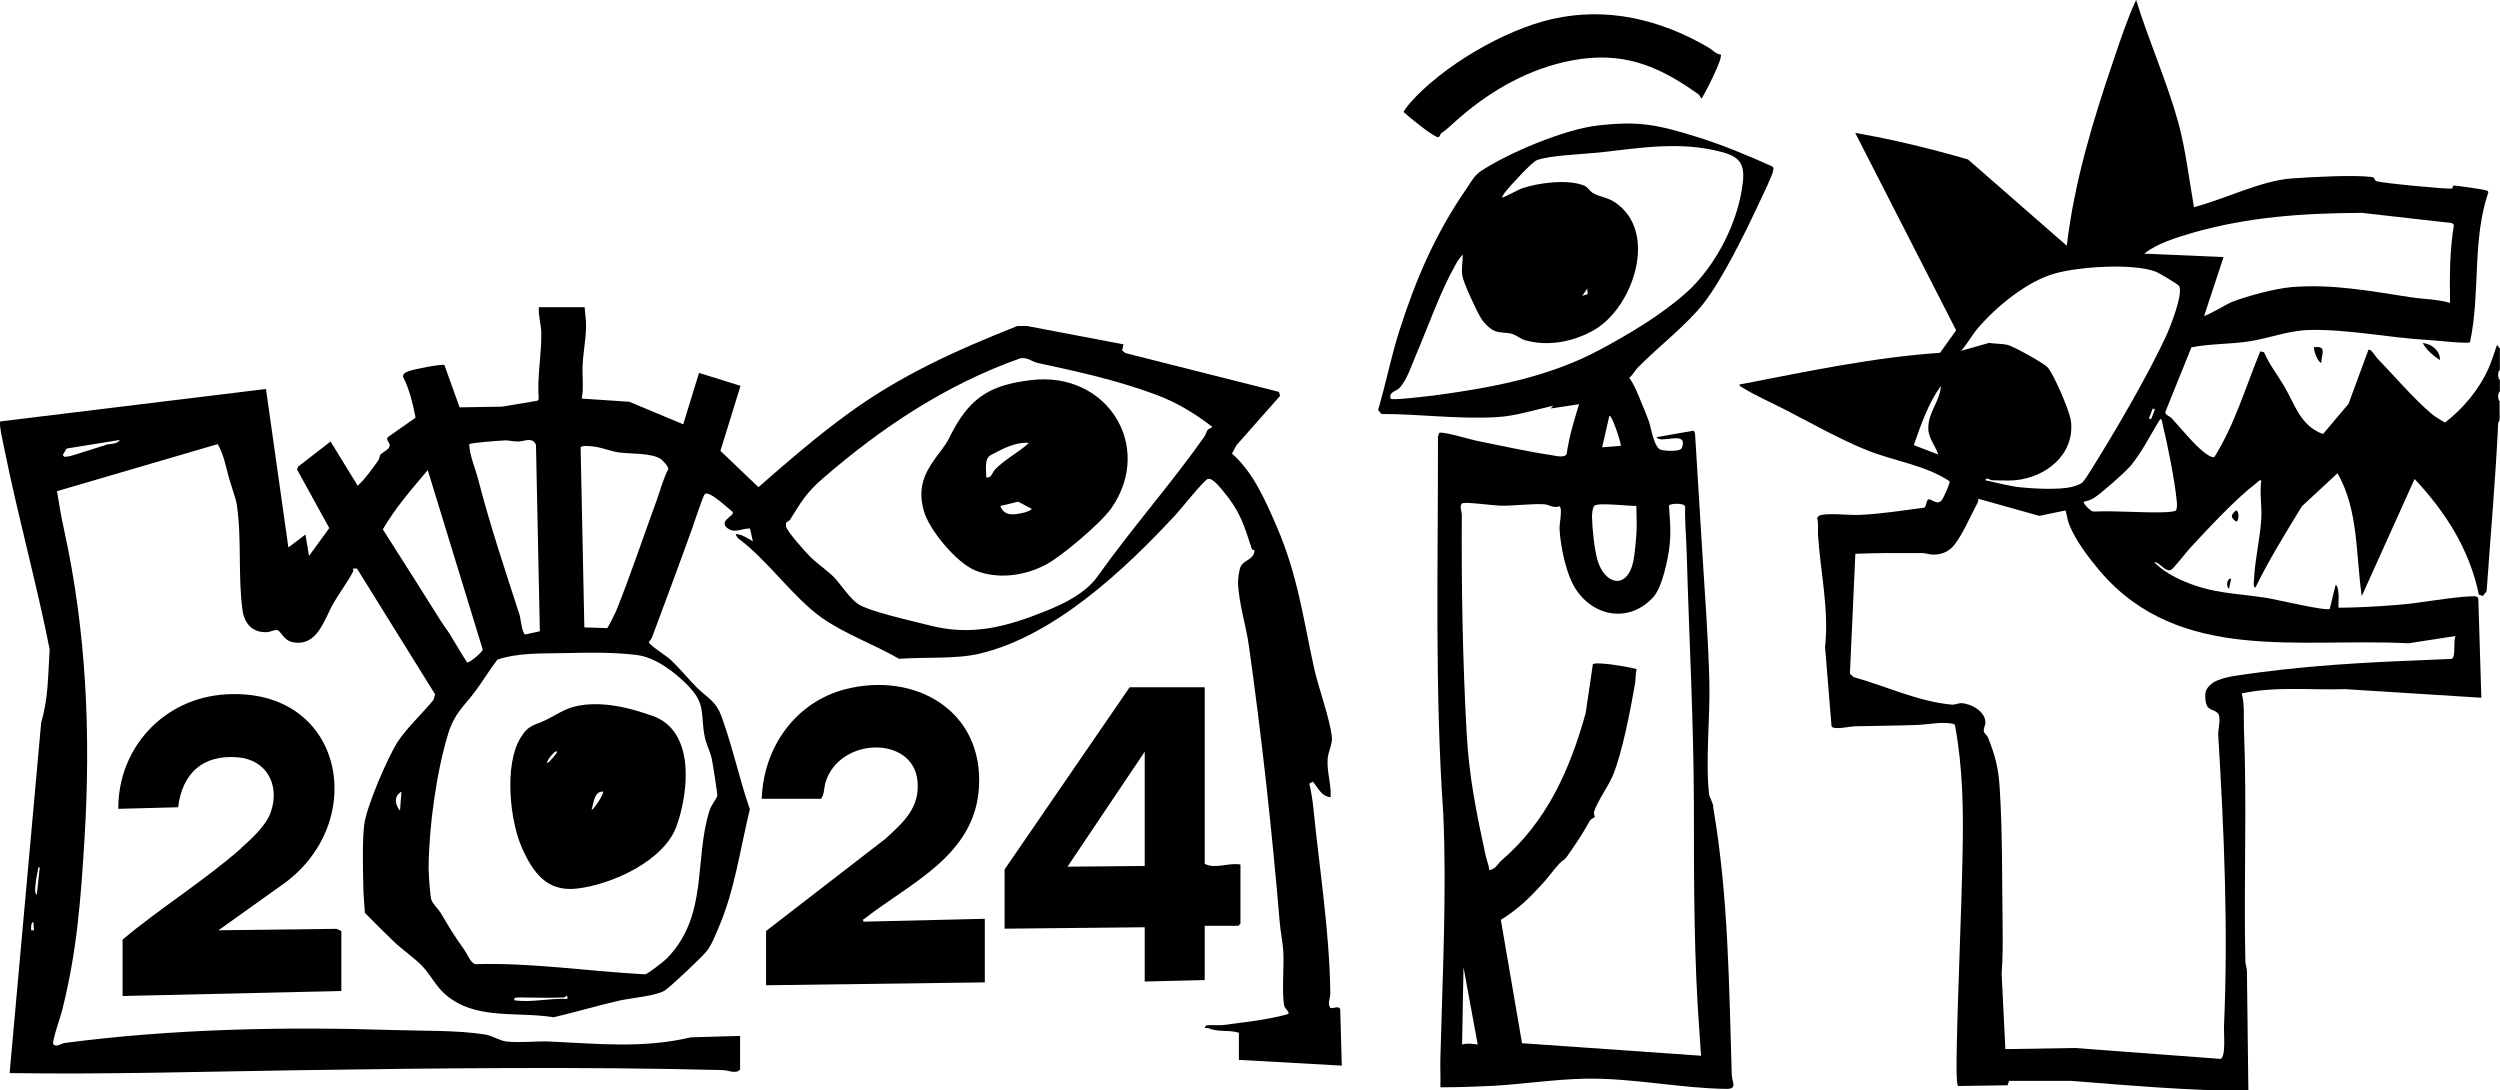
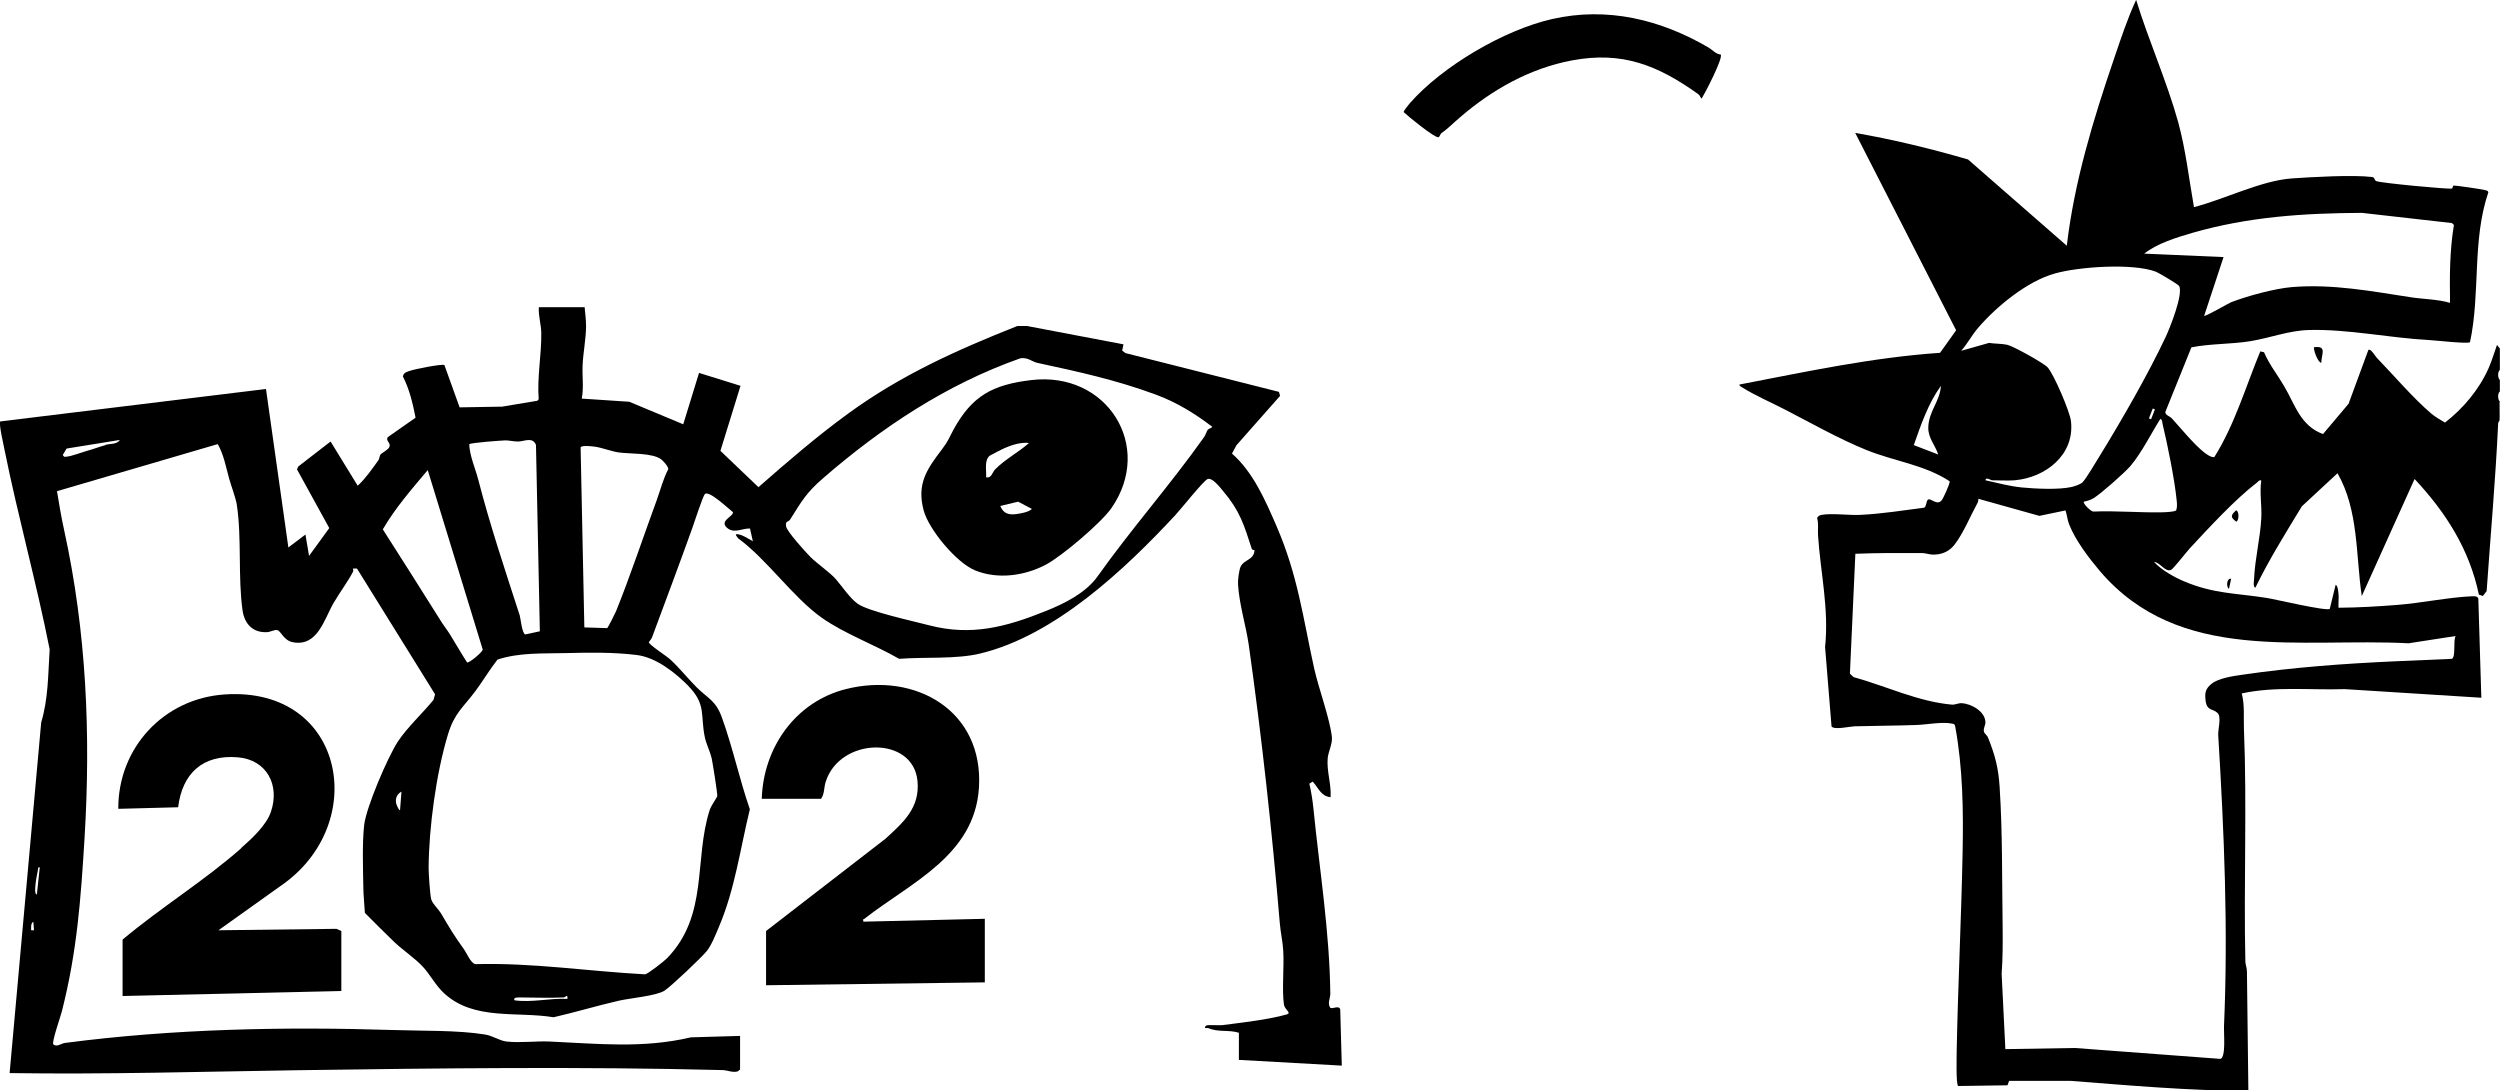
<svg xmlns="http://www.w3.org/2000/svg" id="Layer_2" data-name="Layer 2" width="174.17" height="75.96" viewBox="0 0 174.17 75.96">
  <g id="logo">
    <g>
      <path d="M174.16,27.97c-.16-.13-.16-.57,0-.7v-.8c-.16-.13-.16-.57,0-.7v-1.49l-.2-.25c-.19.53-.35,1.09-.58,1.61-.67,1.51-1.76,2.8-3.04,3.8-.32-.19-.68-.39-.96-.63-1.23-1.04-2.63-2.68-3.79-3.88-.12-.12-.42-.67-.59-.55l-1.38,3.75-1.78,2.11c-1.58-.58-1.94-2.04-2.71-3.34-.46-.79-1.04-1.51-1.4-2.36l-.26-.06c-1.02,2.47-1.78,5.1-3.2,7.36-.2.06-.57-.21-.73-.34-.68-.53-1.61-1.67-2.23-2.35-.15-.16-.44-.21-.46-.44l1.82-4.51c1.35-.27,2.75-.21,4.1-.43,1.41-.23,2.66-.74,4.1-.78,2.73-.07,5.56.55,8.36.7.41.02,2.68.28,2.85.15.74-3.46.13-7.07,1.28-10.45-.05-.13-.14-.12-.25-.15-.2-.06-2.06-.33-2.17-.31-.07.02-.06.2-.13.21-.34.04-4.87-.38-5.25-.52-.16-.06-.09-.26-.31-.29-1.33-.16-4.16,0-5.58.1-2.14.15-4.71,1.46-6.82,2-.35-1.97-.57-3.98-1.1-5.92-.79-2.85-2.06-5.68-2.93-8.52-.61,1.31-1.08,2.75-1.55,4.13-1.44,4.22-2.76,8.55-3.28,13l-6.88-6.01c-2.58-.75-5.2-1.39-7.86-1.85l7.03,13.75-1.12,1.57c-4.72.32-9.34,1.32-13.98,2.21,0,.12.14.16.23.22.82.52,2.05,1.06,2.96,1.53,1.78.92,3.82,2.07,5.66,2.81,1.92.78,4.06,1.03,5.8,2.18.03.16-.44,1.18-.56,1.33-.34.39-.75-.19-.95-.05-.14.1-.09.46-.27.56-1.48.19-2.96.43-4.45.5-.8.04-1.97-.13-2.69,0-.13.02-.29.1-.31.24.11.39.03.8.06,1.2.17,2.57.77,5.12.49,7.77l.45,5.53c.18.26,1.28,0,1.6-.01,1.43-.04,2.86-.04,4.29-.09.72-.02,1.78-.24,2.49-.1.12.02.2.03.23.17.54,2.92.58,5.88.52,8.85-.09,4.56-.32,9.16-.41,13.73,0,.36-.06,2.39.1,2.5l3.44-.05.11-.31h4.27c4.13.32,8.25.69,12.4.7l-.1-8.32c0-.24-.1-.45-.11-.69-.12-5.4.12-10.82-.1-16.23-.03-.82.06-1.64-.15-2.45,2.33-.51,4.79-.22,7.18-.3l9.51.6-.21-6.9c-.06-.19-.26-.17-.43-.17-1.64.07-3.52.47-5.18.6-1.37.11-2.76.19-4.13.2-.02-.31.03-.63,0-.95-.01-.14-.05-.6-.2-.65l-.41,1.68c-.26.17-3.79-.67-4.43-.77-2.11-.33-3.67-.28-5.72-1.15-.69-.29-1.58-.79-2.09-1.35.42.02.78.74,1.19.55.14-.06,1.09-1.27,1.3-1.5,1.31-1.41,3.16-3.42,4.68-4.58.1-.08.13-.19.3-.15-.13.87.05,1.75,0,2.64-.07,1.35-.44,2.83-.5,4.18,0,.14-.1.61.09.65.95-1.96,2.11-3.81,3.24-5.67l2.48-2.3c1.48,2.58,1.27,5.71,1.69,8.56l3.68-8.16c2.18,2.33,3.82,4.9,4.48,8.06l.28.09.26-.34c.27-3.89.62-7.76.8-11.65,0-.13.1-.23.1-.24.02-.43-.01-.87,0-1.29ZM135.02,31.66l-1.69-.65c.5-1.42,1-2.9,1.89-4.13-.06,1.09-.88,1.79-.88,2.95,0,.7.49,1.2.69,1.83ZM152.71,16.23c3.93-1.13,7.78-1.38,11.84-1.4l6.27.71.14.13c-.3,1.8-.3,3.61-.27,5.43-.89-.26-1.82-.25-2.73-.39-2.75-.42-5.45-.94-8.28-.71-1.19.1-3.05.6-4.23,1.05-.22.09-1.82,1.03-1.89.95l1.35-4.09-5.53-.24c.91-.71,2.23-1.12,3.34-1.44ZM137.76,22.9c1.3-1.53,3.46-3.31,5.41-3.85,1.67-.47,5.42-.73,7.03-.12.2.08,1.55.88,1.61.99.32.53-.64,2.94-.93,3.55-1.21,2.58-3.11,5.88-4.62,8.33-.25.4-.91,1.53-1.18,1.81-.13.13-.58.28-.77.32-.9.2-2.52.12-3.45.03-.89-.09-1.67-.31-2.54-.5.02-.26.39,0,.45,0,.51,0,1.1.04,1.59,0,2.16-.19,4.19-1.78,3.92-4.12-.07-.65-1.2-3.29-1.63-3.75-.29-.31-2.38-1.47-2.81-1.57-.36-.08-.89-.07-1.27-.13l-1.94.55c.43-.48.72-1.05,1.14-1.55ZM150.13,28.52l-.27.69-.15-.06.27-.69.15.06ZM167.84,44.81l3.24-.5c-.19.32.03,1.48-.27,1.59-1.3.05-2.61.11-3.92.17-3.58.16-7.13.42-10.69.94-.63.09-1.67.24-2.14.64-.39.33-.46.57-.41,1.09.08.83.5.59.85.94.28.28.01,1.14.04,1.55.41,6.76.7,13.47.4,20.31-.02.39.15,2.13-.25,2.23l-10.15-.76-4.83.08-.26-5.24c.08-1.08.08-2.19.07-3.27-.05-3.27,0-6.5-.21-9.76-.08-1.31-.33-2.26-.82-3.46-.06-.15-.25-.23-.28-.43-.03-.21.11-.4.11-.6,0-.76-.99-1.31-1.66-1.34-.25-.01-.46.12-.68.1-2.35-.21-4.58-1.29-6.85-1.92l-.25-.24.38-8.35c1.54-.06,3.1-.06,4.64-.05.26,0,.51.11.79.11.62,0,1.12-.23,1.49-.71.61-.79,1.11-2.02,1.59-2.89.05-.09.06-.19.06-.29l4.25,1.19,1.82-.38c.11.33.13.67.26.99.46,1.14,1.35,2.3,2.14,3.24,5.54,6.48,13.94,4.62,21.56,5.03ZM151.61,35.55c-.08.11-.72.13-.9.14-1.61.04-3.26-.12-4.88-.05-.18-.02-.74-.57-.65-.69.24-.05.48-.12.69-.25.56-.36,2.1-1.72,2.55-2.23.79-.93,1.43-2.25,2.09-3.29.15.09.12.22.15.35.34,1.4.84,3.88.98,5.29.03.24.05.51-.03.74Z" />
      <path d="M92.7,70.24c-.25-.29-.02-.7-.02-1-.05-4.34-.75-8.63-1.18-12.94-.06-.57-.15-1.15-.28-1.7l.23-.15c.4.42.56,1.02,1.25,1.09.06-.91-.29-1.84-.2-2.74.05-.46.34-.98.29-1.46-.14-1.26-.92-3.38-1.23-4.75-.79-3.59-1.14-6.49-2.62-9.92-.78-1.8-1.63-3.77-3.11-5.07l.31-.58,3.04-3.44-.08-.28-10.69-2.7-.23-.17.09-.44-6.73-1.28h-.66c-4.23,1.68-8.07,3.4-11.76,6.08-2.2,1.6-4.24,3.36-6.28,5.15l-2.65-2.53,1.4-4.53-2.89-.9-1.1,3.58-3.76-1.57-3.31-.22c.15-.78.02-1.56.06-2.34.04-.87.23-1.8.24-2.68,0-.48-.06-.88-.1-1.35h-3.19c-.04.6.16,1.2.17,1.8.02,1.52-.3,3.08-.18,4.61l-.09.11-2.46.41-2.96.05-1.06-2.95c-.18-.09-2.08.29-2.39.4-.22.08-.46.12-.5.4.46.9.69,1.89.88,2.87l-1.94,1.36c-.16.28.25.38.11.69-.1.21-.53.4-.62.53-.07.1-.06.28-.15.4-.45.62-.86,1.23-1.43,1.76l-1.89-3.08-2.25,1.74-.09.2,2.25,4.09-1.41,1.94-.25-1.49-1.19.9-1.56-11.04L.02,29.36c-.12.16.24,1.67.3,2,.94,4.65,2.22,9.23,3.14,13.88-.11,1.71-.09,3.44-.59,5.09l-2.2,24.43c6.68.1,13.38-.1,20.07-.2,9.83-.14,19.76-.26,29.58-.01.35,0,.71.2,1.08.09l.16-.13v-2.34l-3.43.1c-3.35.79-6.5.44-9.86.29-.95-.04-2.05.11-2.99,0-.49-.06-.94-.4-1.5-.49-1.94-.31-4.38-.24-6.37-.31-7.58-.24-15.33-.09-22.89.9-.27.04-.58.32-.81.09-.11-.17.52-1.96.6-2.29,1.06-4.17,1.32-7.82,1.58-12.08.44-7.23.13-14.36-1.42-21.44-.2-.89-.35-1.82-.5-2.72l11.2-3.28c.42.74.57,1.59.79,2.39.13.48.48,1.4.54,1.85.35,2.32.07,5.05.4,7.36.14.95.74,1.56,1.72,1.5.22-.01.51-.19.7-.14.26.06.43.71,1.07.84,1.74.34,2.19-1.6,2.85-2.73.41-.71.95-1.42,1.34-2.15.05-.09.04-.17,0-.25h.29s5.44,8.76,5.44,8.76l-.11.39c-.75.92-1.84,1.93-2.48,2.9-.71,1.09-2.21,4.58-2.35,5.82-.14,1.24-.08,2.99-.06,4.26,0,.59.08,1.26.11,1.86.68.68,1.36,1.37,2.05,2.03.58.55,1.45,1.14,1.98,1.71.51.55.93,1.36,1.51,1.88,2.08,1.89,5.03,1.23,7.61,1.65,1.52-.35,3.01-.8,4.53-1.15.78-.18,2.63-.34,3.19-.7.46-.3,2.55-2.28,2.93-2.74.34-.4.66-1.22.87-1.72,1.1-2.57,1.49-5.47,2.15-8.18-.72-2.08-1.2-4.33-1.95-6.4-.43-1.19-.97-1.31-1.77-2.11-.61-.61-1.23-1.39-1.84-1.94-.21-.2-1.48-1.02-1.48-1.19.08-.12.18-.21.23-.35.93-2.5,1.9-5.09,2.79-7.57.14-.38.74-2.26.89-2.4.29-.28,1.67,1.05,1.95,1.26.07.3-1.05.62-.35,1.14.47.35,1.02-.02,1.54,0l.2.89c-.33-.18-.66-.43-1.05-.49-.29-.05-.02.2.02.28,2.04,1.5,3.81,4.1,5.82,5.53,1.58,1.12,3.71,1.89,5.4,2.87,1.74-.14,3.97.04,5.65-.37,5.19-1.25,10.06-5.84,13.6-9.65.39-.42,1.93-2.36,2.23-2.5.32-.15.88.58,1.09.83,1.18,1.4,1.45,2.34,2,4.03.03.09.2.07.19.12-.07.68-.73.61-.97,1.12-.11.24-.2.95-.18,1.22.08,1.4.55,2.87.75,4.24.91,6.46,1.62,12.95,2.16,19.37.05.63.21,1.32.24,1.93.07,1.1-.1,2.75.05,3.75.05.36.56.58.2.68-1.22.36-3.19.58-4.5.75-.24.03-1.04-.05-1.13.04-.23.23.11.15.14.16.75.32,1.4.1,2.15.33v1.89l7.17.4-.11-3.92c-.09-.31-.55,0-.68-.11ZM2.17,64.81c0-.21-.04-.46.15-.6l.05.6h-.2ZM2.57,62.32c-.18-.03-.11-.51-.1-.65.02-.28.1-.71.16-1,.02-.1,0-.28.14-.25l-.2,1.89ZM7.35,31.01c-.45.12-.87.29-1.29.4-.35.1-1.1.38-1.39.4-.15.01-.18.07-.3-.11l.27-.45,3.71-.6c-.2.32-.7.26-1,.34ZM27.87,56.45c-.1,0-.26-.43-.27-.48-.07-.35.05-.64.37-.82l-.1,1.29ZM35.21,30.68c.26,0,.56.08.88.08.43,0,1-.35,1.25.23l.27,12.99-1.01.22c-.23-.04-.33-1.12-.39-1.32-1.04-3.22-2.04-6.18-2.89-9.46-.21-.81-.6-1.66-.63-2.47.08-.11,2.24-.26,2.52-.27ZM26.67,36.88c.87-1.5,2.02-2.81,3.13-4.13l3.83,12.5c0,.17-.96.97-1.09.9-.42-.65-.8-1.32-1.21-1.98-.18-.29-.42-.59-.55-.8-1.37-2.17-2.72-4.33-4.11-6.49ZM39.52,69.59c-1.24-.06-2.45.27-3.68.1-.11-.22.26-.2.35-.2,1.01,0,2.08.05,3.09,0,.1,0,.29-.29.25.1ZM47.99,47.83c1.23,1.27.79,2.03,1.12,3.56.1.46.36.97.47,1.43.07.33.42,2.52.39,2.65-.02.1-.43.65-.53.97-1.11,3.47-.06,7.32-2.97,10.32-.19.2-1.32,1.08-1.52,1.12-3.94-.21-7.86-.82-11.82-.71-.33-.04-.61-.77-.83-1.07-.65-.89-1.03-1.54-1.59-2.49-.16-.26-.55-.62-.66-.93-.09-.27-.19-1.84-.19-2.21.02-2.83.53-6.61,1.35-9.31.46-1.51,1.07-1.88,1.93-3.04.53-.72.98-1.48,1.52-2.17,1.54-.5,3.14-.41,4.73-.45,1.63-.04,3.3-.07,4.95.13,1.37.16,2.73,1.25,3.67,2.21ZM45.78,34.77c-.92,2.5-1.85,5.31-2.86,7.81-.06.15-.56,1.14-.62,1.18l-1.59-.05-.26-12.55c.11-.15.78-.07,1-.04.49.07,1.2.34,1.65.4.77.11,2.32.02,2.95.47.14.1.52.52.51.69-.35.66-.53,1.39-.78,2.08ZM84.17,29.9c-.12.15-.16.38-.29.56-2.36,3.33-5.06,6.38-7.41,9.69-.82,1.15-2.27,1.88-3.59,2.41-2.8,1.13-5.23,1.77-8.16,1-1.1-.29-4.21-.96-4.97-1.5-.55-.4-1.07-1.19-1.5-1.69-.44-.51-1.29-1.07-1.8-1.58-.34-.34-1.61-1.75-1.68-2.1-.08-.43.16-.3.28-.5.8-1.28,1.14-1.88,2.3-2.88,4.06-3.52,8.58-6.53,13.74-8.35.52-.08.81.24,1.18.32,2.83.61,5.49,1.19,8.25,2.21,1.44.53,2.73,1.32,3.93,2.24,0,.07-.21.12-.26.18Z" />
-       <path d="M119.37,56.21c-.06-.33-.29-.76-.29-.8-.28-2.19.06-5.44.01-7.78-.07-3.07-.31-6.2-.5-9.26l-.5-8.16-.09-.21-2.6.46c.31.5,2.22-.53,1.78.73-.11.31-1.15.22-1.43.16-.52-.1-.72-1.57-.88-2.01-.17-.46-.36-.92-.55-1.37-.22-.54-.48-1.21-.82-1.65.25-.18.38-.49.59-.7,1.38-1.41,3.45-3,4.63-4.53,1.28-1.66,2.82-4.78,3.73-6.73.22-.48,1.04-2.12,1.09-2.5.02-.12.04-.2-.08-.27-1.76-.79-3.46-1.5-5.3-2.07-2.72-.84-4-1.11-6.9-.77-2.25.26-6.18,1.9-8.09,3.17-.48.32-.71.8-1.03,1.26-2.17,3.16-3.52,6.31-4.68,9.96-.56,1.78-.92,3.63-1.45,5.42l.23.28c2.65,0,5.41.38,8.05.22,1.33-.08,2.66-.51,3.93-.8l-.2.2,1.99-.3c-.34,1.13-.7,2.27-.86,3.46-.13.31-.8.13-1.05.09-1.68-.25-3.58-.67-5.26-1.01-.43-.09-2.36-.67-2.57-.54l-.09.26c.02,8.74-.24,17.54.37,26.26.25,5.65-.06,11.36-.2,17.02-.02.68.02,1.37,0,2.05,1.21,0,2.43-.04,3.63-.1,2.14-.12,4.33-.46,6.47-.5,3.28-.06,6.67.68,9.86.71.74,0,.36-.49.34-.95-.2-6.38-.22-12.37-1.3-18.71ZM114,35.25c0,.61.05,1.23.01,1.84-.03.52-.12,1.57-.23,2.06-.43,1.94-1.98,1.61-2.49-.14-.22-.75-.36-2.23-.38-3.02,0-.19.04-.62.16-.75.21-.25,2.44.02,2.93.01ZM111.62,31.16l.5-2.19c.16-.12.83,1.89.8,2.09l-1.29.1ZM99.71,27.57c-.36.05-2.71.33-2.83.21-.12-.48.3-.47.6-.74.5-.47.89-1.65,1.17-2.31.86-2,1.68-4.4,2.76-6.3.14-.25.29-.49.5-.69,0,.45-.1.99-.04,1.43.08.54.98,2.45,1.3,2.98.2.34.62.77.98.91.42.16.75.09,1.12.18.34.08.65.36.94.45,1.62.48,3.46.12,4.9-.73,2.68-1.59,4.45-6.81,1.41-8.86-.53-.36-1.08-.38-1.54-.65-.22-.13-.37-.41-.59-.51-1.13-.48-3.21-.21-4.35.18-.22.07-1.34.69-1.4.64.05-.12.12-.24.2-.35.32-.41,1.85-2.1,2.23-2.25.87-.34,3.23-.42,4.29-.53,2.92-.32,5.71-.82,8.63-.03,1.22.33,1.57.85,1.43,2.09-.29,2.73-1.87,5.83-3.91,7.67-1.73,1.56-4.04,2.93-6.08,4.02-3.64,1.94-7.66,2.66-11.74,3.2ZM110.23,20.61l.35-.5.03.38-.38.12ZM101.86,72.77l.1-5.38.99,5.38c-.39-.05-.71-.11-1.09,0ZM106.04,72.7l-1.48-8.62c1.23-.75,2.08-1.6,3.03-2.66.35-.39.73-.93,1.04-1.25.3-.3.35-.22.57-.54.62-.9,1.06-1.53,1.57-2.47.04-.08.33-.22.33-.24.02-.07-.09-.2-.04-.38.19-.65,1-1.79,1.3-2.5.68-1.67,1.24-4.62,1.55-6.42.05-.3.02-.66.11-.98-.01-.1-1.63-.33-1.85-.36-.22-.02-1.12-.13-1.2,0l-.5,3.4c-1.11,3.98-2.71,7.56-5.88,10.28-.23.2-.39.59-.83.66-.04-.36-.2-.73-.27-1.07-.64-2.97-1.14-5.4-1.31-8.44-.28-4.99-.37-10.27-.34-15.25,0-.21-.19-.64.03-.79.18-.13,2.18.15,2.64.16.98.02,2.14-.15,3.08-.1.32.02.62.3,1.06.14.22.16-.02,1.24,0,1.6.07,1.22.46,3.17,1.14,4.19,1.28,1.94,3.75,2.34,5.39.54.63-.69,1.04-2.68,1.14-3.64.1-.86.02-1.87-.05-2.74.11-.16,1.06-.19,1.13.06-.03,1.1.08,2.19.11,3.28.16,5.79.49,11.77.5,17.61,0,5.36,0,10.7.4,15.94l.1,1.44-12.45-.87Z" />
      <path d="M60.26,63.98c3.17-2.48,7.63-4.37,7.94-9.08.35-5.37-4.41-8.12-9.28-6.89-3.51.89-5.74,4.08-5.85,7.64h4.13c.24-.31.2-.79.32-1.17.98-3.14,6.1-3.25,6.4-.07.18,1.87-.99,2.89-2.24,4.03l-8.31,6.42v3.78l15.24-.2v-4.43l-8.46.2c-.06-.23.04-.16.13-.23Z" />
      <path d="M16.81,59.09c-2.56,2.26-5.64,4.16-8.27,6.37v3.93l15.24-.35v-4.18l-.34-.15-8.22.1,4.33-3.09c6.26-4.27,4.51-13.9-3.89-13.34-4.25.28-7.44,3.72-7.42,7.97l4.17-.11c.29-2.37,1.72-3.68,4.15-3.48,2.04.17,2.95,1.95,2.31,3.81-.31.92-1.35,1.88-2.07,2.51Z" />
-       <path d="M86.42,64.36v-4.13c-.81-.15-1.77.34-2.49-.05v-12.3h-5.23l-8.71,12.69v4.13l9.76-.1v3.78l4.18-.1v-3.78h2.34l.15-.15ZM79.75,60.33l-5.38.05,5.38-8.01v7.96Z" />
      <path d="M100.4,9.29c.46-.31.88-.75,1.32-1.12,2.24-1.93,4.87-3.41,7.79-3.96,3.51-.66,5.98.33,8.82,2.36.11.08.12.22.22.3.25-.4,1.5-2.81,1.33-3.07-.35-.03-.61-.35-.82-.47-3.35-1.97-7.09-2.88-10.94-2-3.34.76-7.63,3.28-9.89,5.85-.09.1-.45.55-.44.63.3.29,2.18,1.82,2.42,1.75.11-.04.13-.22.19-.26Z" />
-       <path d="M169.98,25.09c.06-.64-.6-1.15-1.19-1.19.27.51.73.87,1.19,1.19Z" />
      <path d="M161.22,24.19c-.08.08.23,1.05.5,1.09,0-.59.43-1.21-.5-1.09Z" />
      <path d="M155.79,36.34c.17,0,.25-.68,0-.79-.38.34-.42.48,0,.79Z" />
      <path d="M155.29,41.02l.15-.7c-.32-.06-.36.59-.15.7Z" />
-       <path d="M40.69,49.11c-1.17.12-1.66.55-2.64,1.04-.85.42-1.21.3-1.8,1.28-1.13,1.86-.74,5.77.14,7.7.76,1.68,1.72,3,3.77,2.78,2.43-.27,6.11-1.92,6.98-4.37.85-2.39,1.3-6.63-1.69-7.67-1.56-.54-3.07-.94-4.75-.77ZM38.12,53.16c-.09-.1.54-.94.7-.8.04.04-.54.77-.7.8ZM42.01,55.15c.1.11-.6,1.2-.8,1.29.14-.43.17-1.33.8-1.29Z" />
      <path d="M71.84,26.48c-2.68.32-4.12,1.09-5.41,3.45-.37.68-.33.74-.81,1.38-1.07,1.4-1.76,2.42-1.27,4.25.35,1.32,2.28,3.65,3.59,4.18,1.58.64,3.44.38,4.92-.4,1.12-.59,3.87-2.93,4.57-3.94,2.99-4.31-.31-9.56-5.59-8.92ZM68.7,33.25c.04-.45-.15-1.18.25-1.5.07-.05.92-.49,1.05-.54.53-.22,1.11-.41,1.69-.35-.74.66-1.65,1.12-2.35,1.83-.22.22-.26.65-.63.56ZM71.31,35.72c-.68.15-1.32.28-1.62-.47l1.24-.3.95.5c-.04.12-.46.25-.57.27Z" />
    </g>
  </g>
</svg>